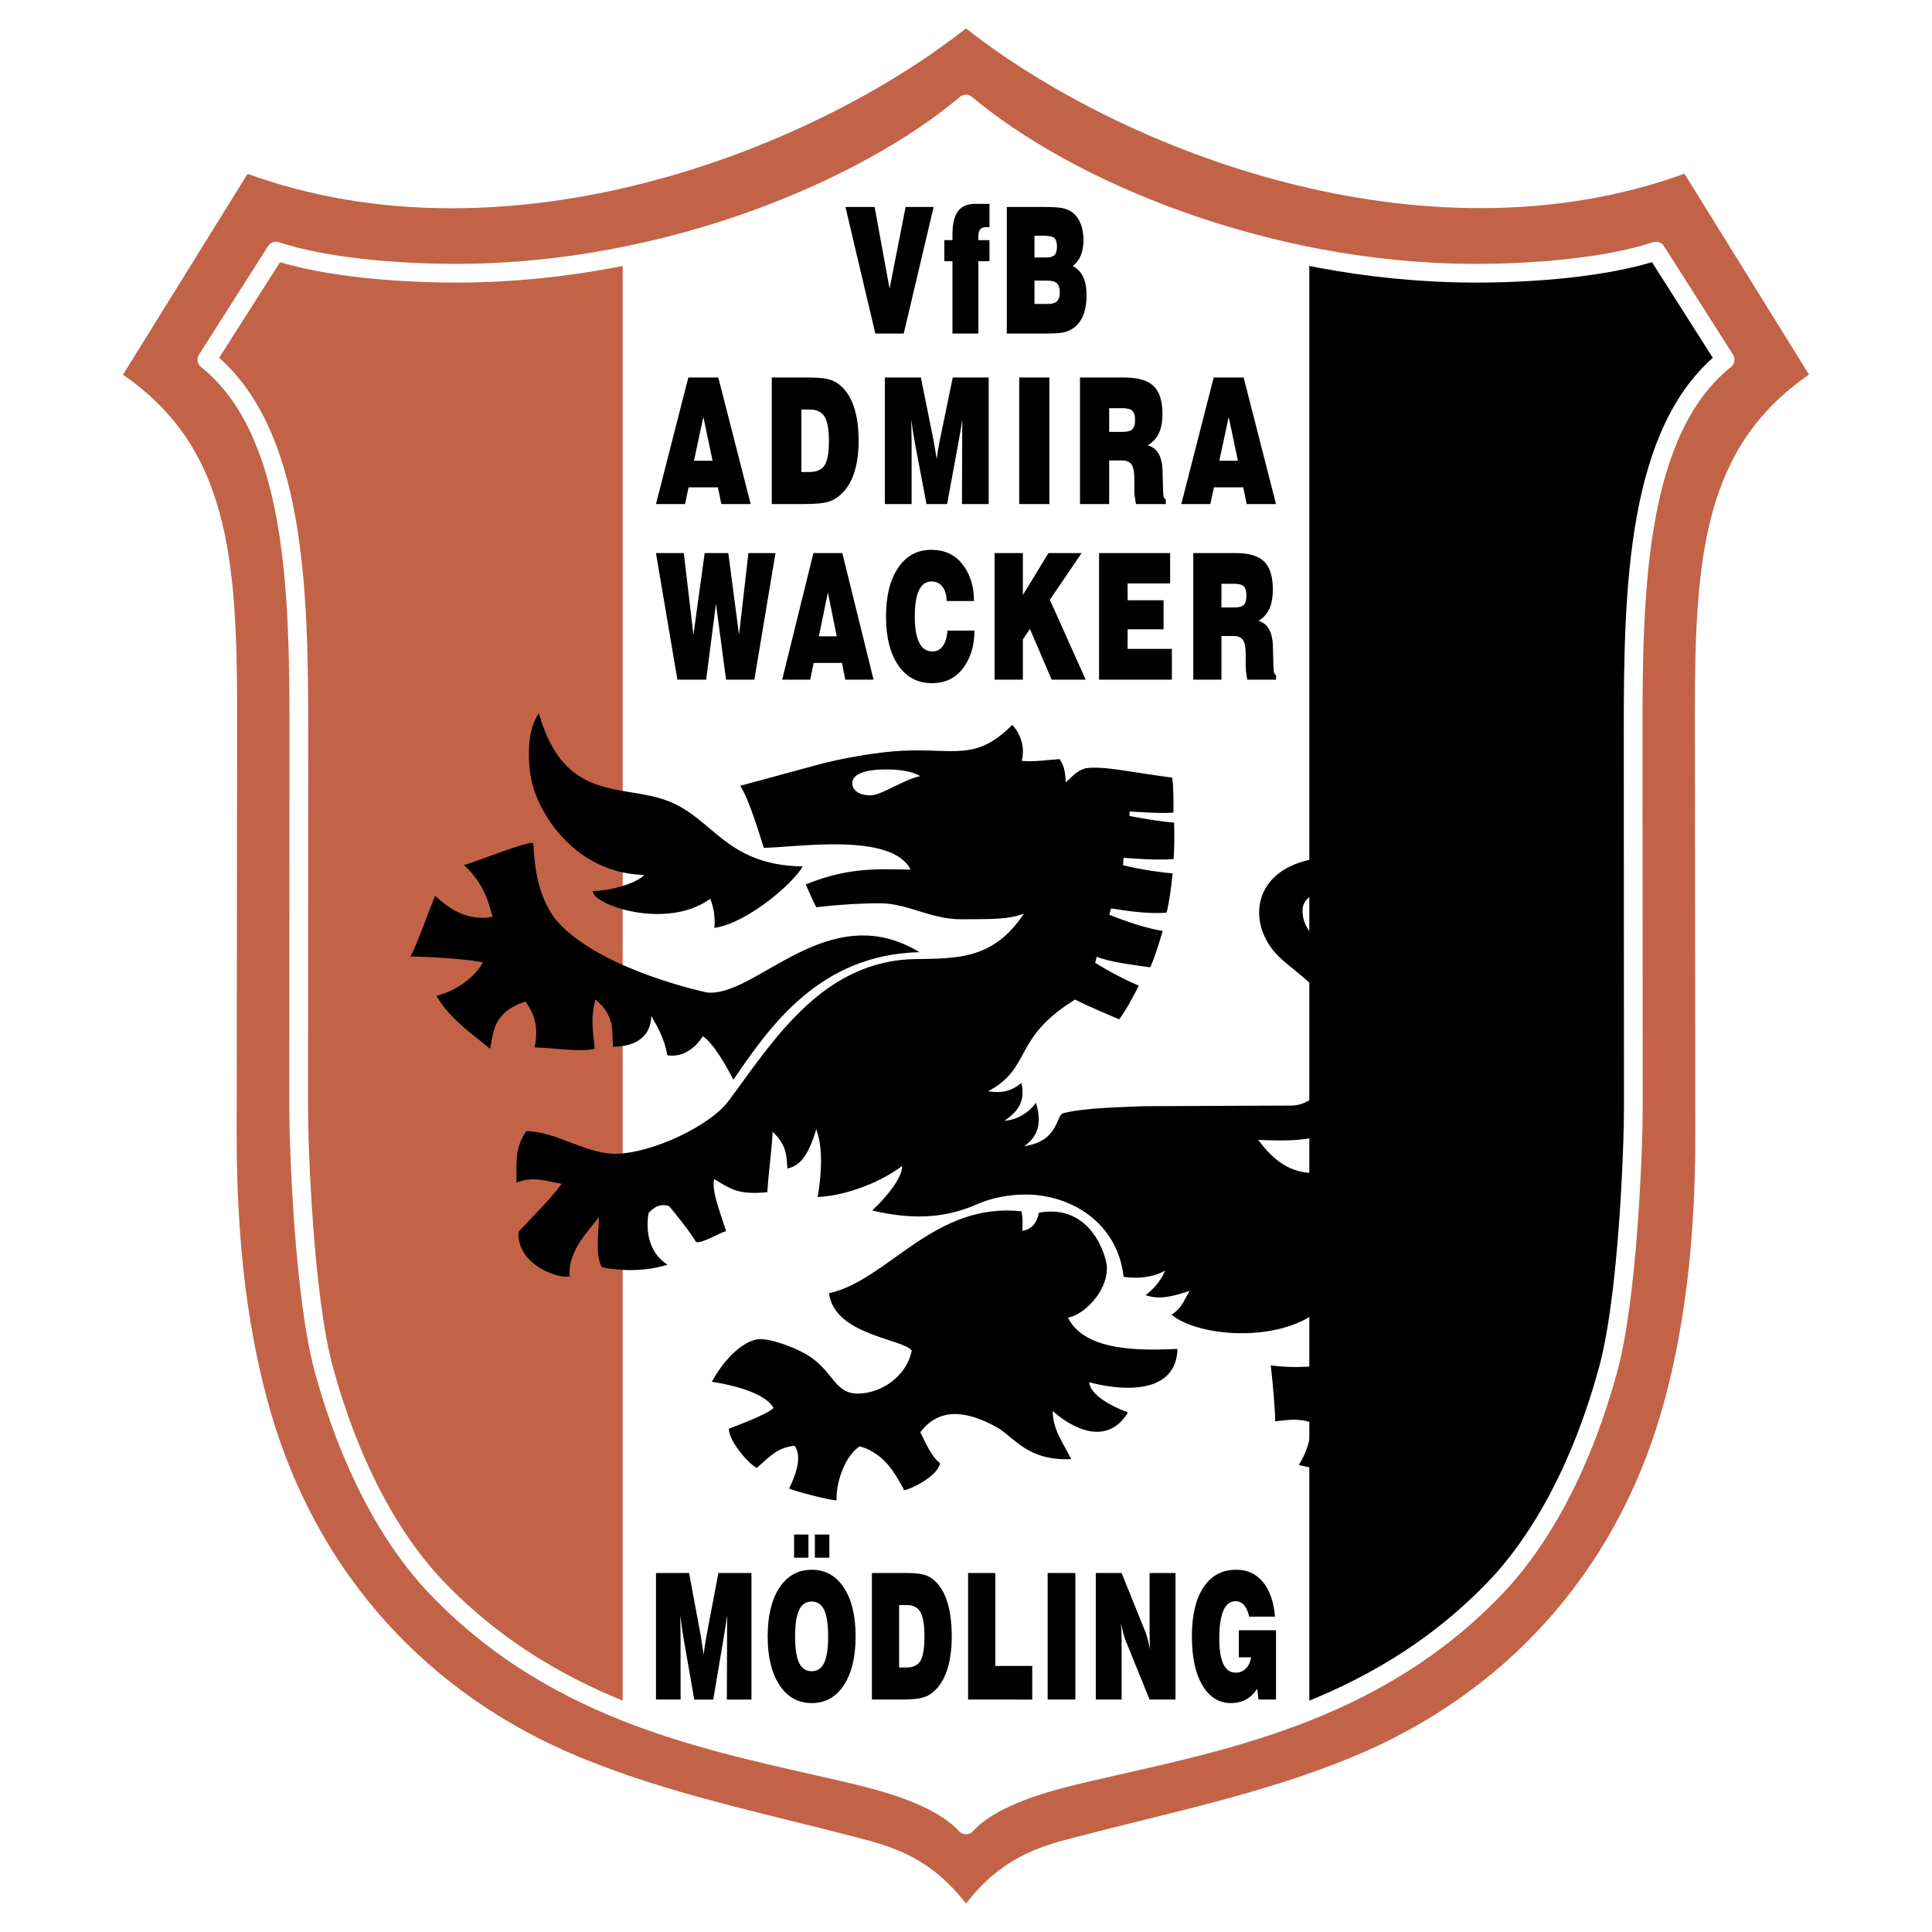
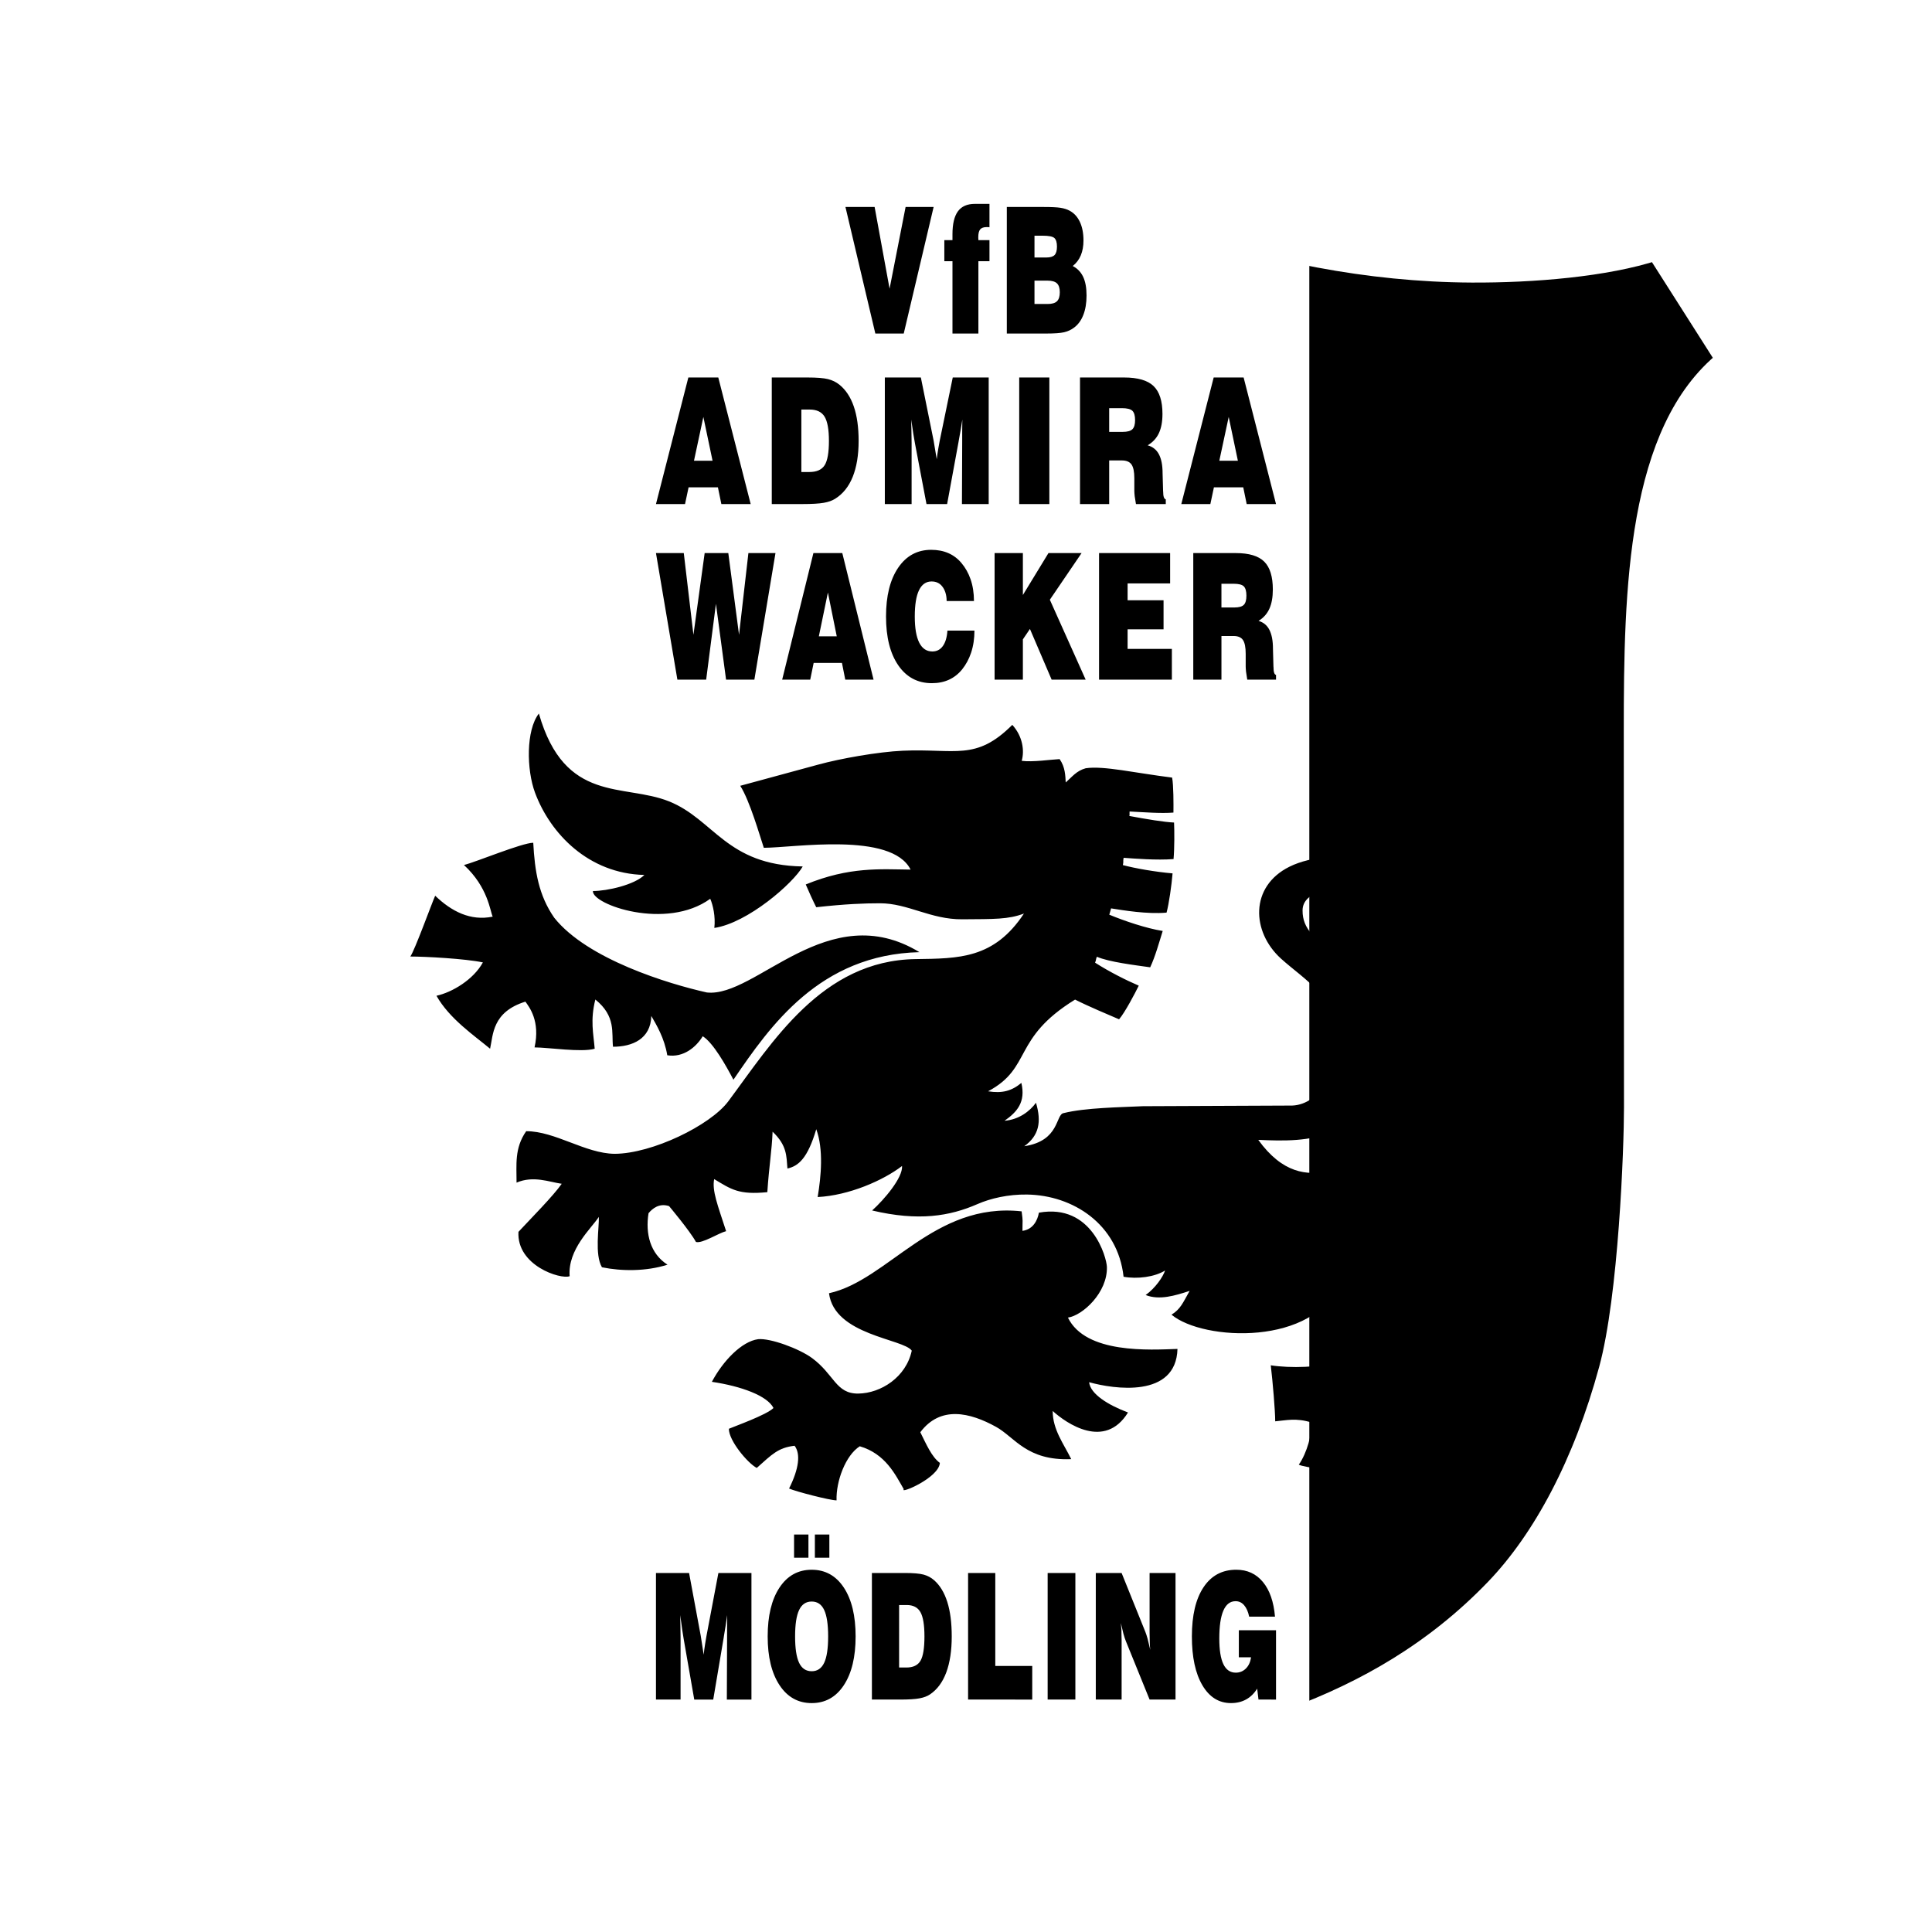
<svg xmlns="http://www.w3.org/2000/svg" version="1.0" id="Layer_1" x="0px" y="0px" width="192.756px" height="192.756px" viewBox="0 0 192.756 192.756" enable-background="new 0 0 192.756 192.756" xml:space="preserve">
  <g>
-     <polygon fill-rule="evenodd" clip-rule="evenodd" fill="#FFFFFF" points="0,0 192.756,0 192.756,192.756 0,192.756 0,0  " />
-     <path fill-rule="evenodd" clip-rule="evenodd" fill="#C26347" d="M96.378,189.922c-3.431-4.443-7.057-5.607-10.624-6.535   c-10.056-2.615-19.211-4.467-27.977-8.1c-15.182-6.293-26.02-18.281-30.699-34.166c-2.323-7.887-3.474-17.102-3.463-27.855   l0.042-42.077c0.015-15.785-0.948-26.613-11.389-33.802l12.43-20.04c26.04,9.433,56.147-2.284,71.679-14.513   c15.532,12.216,45.639,23.933,71.679,14.5l12.431,20.04c-10.441,7.189-11.404,18.018-11.389,33.802l0.042,42.078   c0.011,10.754-1.14,19.969-3.463,27.855c-4.679,15.885-15.517,27.873-30.699,34.164c-8.766,3.635-17.92,5.484-27.976,8.1   C103.436,184.301,99.81,185.467,96.378,189.922L96.378,189.922z" />
    <path fill-rule="evenodd" clip-rule="evenodd" d="M96.378,10.385v171.687c2.812-3.053,8.697-4.457,12.286-5.291   c12.756-2.961,28.245-5.607,40.465-18.312c4.753-4.941,8.785-12.51,11.326-21.867c1.968-7.244,2.506-22.088,2.504-26.119   l-0.02-37.516c-0.008-14.245,0.34-30.006,9.177-37.08l-6.895-10.833c-4.99,1.642-12.306,2.235-18.396,2.205   C126.031,27.153,106.509,18.897,96.378,10.385L96.378,10.385z" />
    <path fill-rule="evenodd" clip-rule="evenodd" fill="#FFFFFF" d="M130.631,25.588v145.096c-7.491,3.01-15.123,4.51-21.967,6.098   c-3.589,0.834-9.474,2.238-12.286,5.291c-2.812-3.053-8.696-4.457-12.286-5.291c-6.844-1.588-14.476-3.088-21.966-6.098V25.588   c14.334-2.852,26.821-8.958,34.252-15.203C103.811,16.63,116.297,22.736,130.631,25.588L130.631,25.588z" />
    <path fill-rule="evenodd" clip-rule="evenodd" d="M143.12,132.986c2.249-3.006,3.978-5.996,4.895-11.854   c-0.816,0.145-1.139,0.145-1.955,0.105c2.578-1.252,2.45-3.969,2.093-6.943c-0.641,0.398-2.088,0.975-2.645,0.994   c2.129-1.889,1.575-5.586-0.916-7.158c-2.228,3.389-6.417,3.715-5.349,8.463c-0.865-0.721-2.979-1.389-4.389-0.916   c0.125,0.742,0.383,2.518-0.62,3.158c-0.268-0.633-0.376-1.555-1.671-1.984c-2.164,0.445-4.6,0.23-7.026-3.127   c5.101,0.232,10.211,0.232,14.934-8.178c2.894-5.152,0.893-6.598,0.247-8.49c-0.429,0.428-0.198,2.537-1.33,2.58   c1.015-3.158-0.817-4.245-1.433-5.361c-1.825,0.554-0.595,3.022-1.879,3.044c0.535-3.013-0.83-3.872-2.562-5.403   c-1.025,0.894,0.449,2.379-0.969,3.13c-1.229-1.558-2.599-2.249-2.588-4.214c0.02-3.975,12.522-1.819,15.064-2.584   c3.563-1.072,7.42-4.413,7.369-9.185c-0.036-3.454-2.18-5.259-1.296-9.854c-3.977,3.219-3.3,5.928-3.311,8.163   c-0.006,1.343-0.137,2.796-0.503,3.518c0.289-2.073,0.201-3.415-0.137-4.387c-0.436-1.251-1.31-2.125-0.576-4.296   c-4.141,4.12-1.188,7.896-2.333,10.272c0.168-1.426,0.018-2.24-0.209-2.877c-0.281-0.793-0.681-1.313-0.726-2.401   c-3.017,1.529,0.823,7.208-6.505,8.14c-2.779,0-5.884,0.004-8.155,1.136c-3.956,1.972-3.789,6.491-0.828,9.171   c2.385,2.159,5.835,3.966,5.833,8.64c-0.001,2.125-1.857,5.908-4.721,6.014l-14.881,0.064c-2.248,0.107-5.77,0.15-7.911,0.686   c-0.838,0.113-0.363,2.773-3.938,3.305c1.464-1.049,1.739-2.412,1.167-4.334c-0.62,0.857-1.716,1.686-3.137,1.797   c1.253-0.881,2.125-1.859,1.68-3.777c-0.972,0.805-1.91,1.061-3.32,0.836c4.441-2.377,2.355-5.248,8.676-9.15   c1.361,0.689,3.351,1.52,4.391,1.967c0.592-0.688,1.587-2.588,1.965-3.357c-1.269-0.545-2.902-1.365-4.358-2.292   c0.146-0.382,0.032-0.205,0.176-0.593c1.223,0.531,3.779,0.834,5.322,1.054c0.509-1.085,0.88-2.446,1.249-3.626   c-1.646-0.259-3.844-1.007-5.33-1.624c0.134-0.42,0.052-0.205,0.178-0.629c1.201,0.187,3.575,0.596,5.536,0.424   c0.241-0.884,0.503-2.742,0.6-3.916c-1.705-0.145-3.746-0.502-4.96-0.828c0.095-0.418-0.006-0.306,0.077-0.726   c1.05,0.077,3.285,0.26,4.98,0.127c0.096-1.033,0.09-2.843,0.051-3.646c-0.999-0.045-2.718-0.33-4.456-0.654   c0.065-0.585-0.014,0.134,0.02-0.447c1.532,0.076,3.093,0.207,4.375,0.107c0.009-0.837,0.015-2.706-0.132-3.49   c-3.739-0.466-6.832-1.2-8.621-0.932c-0.93,0.255-1.37,0.87-1.994,1.417c-0.04-0.677-0.047-1.53-0.61-2.33   c-0.905,0.046-2.695,0.319-3.781,0.172c0.285-1.003,0.109-2.433-0.939-3.588c-3.642,3.642-5.68,2.344-10.949,2.581   c-2.444,0.11-6.197,0.778-8.393,1.379c-2.637,0.723-5.234,1.414-7.801,2.119c0.959,1.501,1.953,5.005,2.351,6.185   c2.968,0,12.742-1.628,14.644,2.176c-2.982-0.032-6.088-0.311-10.459,1.483c0.26,0.625,0.78,1.758,1.046,2.271   c2.922-0.322,4.759-0.394,6.368-0.394c2.781,0.001,5.042,1.622,8.199,1.598c3.206-0.025,4.576,0.021,6.156-0.572   c-2.989,4.519-6.483,4.483-10.811,4.543c-9.352,0.131-14.303,8.311-18.693,14.198c-1.798,2.395-7.593,5.217-11.343,5.229   c-2.932-0.039-5.916-2.258-8.813-2.258c-1.193,1.705-0.954,3.363-0.963,5.133c1.683-0.723,3.261-0.061,4.507,0.115   c-0.848,1.217-3.069,3.455-4.317,4.795c-0.188,3.361,4.193,4.77,5.107,4.426c-0.204-2.684,2.168-4.771,2.913-5.916   c0.045,1.014-0.439,3.764,0.31,5.025c1.976,0.404,4.421,0.418,6.541-0.258c-1.724-1.094-2.22-3.092-1.894-5.133   c0.394-0.475,1.071-1.033,2.051-0.711c0,0,2.08,2.475,2.681,3.578c0.639,0.176,2.235-0.879,3.009-1.08   c-0.857-2.639-1.416-4.035-1.193-5.193c1.717,1.029,2.449,1.584,5.305,1.303c0.174-2.635,0.449-4.109,0.525-6.033   c1.45,1.381,1.377,2.43,1.481,3.674c1.115-0.246,2.02-1.037,2.877-3.922c0.732,2.018,0.487,4.666,0.14,6.768   c3.111-0.158,6.525-1.646,8.418-3.098c0.087,1.156-1.759,3.338-2.986,4.438c4.629,1.094,7.743,0.572,10.501-0.633   c1.313-0.576,3.08-0.984,4.949-0.957c4.598,0.066,9.061,2.955,9.638,8.203c1.365,0.246,3.092,0.031,4.142-0.623   c-0.211,0.627-0.948,1.732-1.94,2.447c1.374,0.541,2.939,0.059,4.388-0.414c-0.681,1.201-0.901,1.811-1.808,2.375   c3.181,2.654,14.339,3.141,16.784-3.219c0.339,1.531,1.684,5.697-0.734,7.818c-0.806,0.707-4.329,0.744-6.147,0.451   c0.197,1.639,0.443,4.574,0.443,5.588c1.077-0.088,2.07-0.371,3.642,0.125c0.025,1.105-0.452,3.004-1.287,4.199   c0.46,0.275,4.306,0.771,4.767,0.494c0.093-2.371,0.994-3.873,1.956-4.318c0.968,0.227,2.213,2.01,2.98,2.984   c0.584-0.176,2.601-1.869,2.79-2.76c-2.125-2.246-2.286-3.879-1.003-4.803c1.807-0.219,3.605,0.785,4.882,1.023   c0.668-1.004,0.896-3.938,0.854-5.164C145.534,134.15,143.413,133.447,143.12,132.986L143.12,132.986z M53.764,71.19   c-1.291,1.658-1.238,5.593-0.387,7.889c1.518,4.094,5.35,8.089,10.914,8.215c-0.977,0.977-3.689,1.604-5.135,1.604   c-0.115,1.349,7.314,3.964,11.706,0.773c0.271,0.628,0.537,1.765,0.408,2.909c3.347-0.501,7.875-4.469,8.819-6.134   c-7.638-0.13-8.842-4.693-13.341-6.494C62.222,78.141,56.348,80.213,53.764,71.19L53.764,71.19z M106.547,131.457   c1.465-0.209,3.962-2.496,3.889-5.057c-0.025-0.9-1.475-6.367-6.784-5.412c-0.132,0.748-0.569,1.672-1.641,1.814   c0-1.195,0.066-0.826-0.083-1.945c-8.748-0.969-13.324,6.877-19.218,8.17c0.536,4.197,7.422,4.535,8.257,5.727   c-0.562,2.648-3.086,4.254-5.331,4.283c-2.246,0.031-2.396-1.906-4.61-3.537c-1.302-0.957-4.187-2.01-5.388-1.889   c-1.644,0.227-3.502,2.162-4.614,4.254c2.944,0.436,5.532,1.391,6.147,2.611c-0.689,0.697-3.937,1.846-4.45,2.074   c-0.015,1.18,1.882,3.438,2.781,3.906c1.526-1.357,2.122-2.016,3.774-2.213c0.625,0.82,0.424,2.322-0.55,4.268   c0.671,0.299,4.066,1.18,4.738,1.18c-0.065-1.898,0.899-4.5,2.317-5.395c2.565,0.754,3.551,2.83,4.389,4.283   c-0.444,0.514,3.5-1.125,3.6-2.625c-0.821-0.607-1.354-1.865-1.951-3.059c2.012-2.682,4.959-1.971,7.55-0.541   c1.873,1.031,3.058,3.408,7.508,3.225c-0.757-1.543-1.849-2.938-1.849-4.805c1.369,1.244,5.2,3.898,7.513,0.15   c-1.988-0.748-3.756-1.84-3.879-3.021c2.429,0.684,8.674,1.629,8.816-3.32C114.74,134.674,108.325,135.1,106.547,131.457   L106.547,131.457z M48.178,96.02c-0.933,1.708-3.052,2.982-4.631,3.328c1.293,2.299,3.784,3.979,5.349,5.283   c0.313-1.389,0.205-3.664,3.522-4.697c0.391,0.543,1.5,1.945,0.914,4.566c1.37,0,4.696,0.521,6.001,0.131   c-0.125-1.523-0.459-2.838,0.065-4.91c2.086,1.688,1.603,3.33,1.762,4.713c1.916,0,3.758-0.764,3.823-3.07   c0.509,0.891,1.304,2.191,1.591,3.92c1.62,0.262,2.886-0.824,3.539-1.898c1.06,0.666,2.343,2.967,3.061,4.338   c3.655-5.363,8.603-12.481,18.56-12.727c-9.123-5.538-16.315,4.559-21.211,4.023c-3.819-0.854-11.928-3.311-15.227-7.458   c-1.551-2.237-1.94-4.607-2.093-7.479c-1.109,0-5.806,1.957-6.915,2.218c2.414,2.218,2.609,4.631,2.87,5.153   c-2.218,0.457-4.11-0.522-5.74-2.088c-0.327,0.718-2.022,5.415-2.479,6.067C42.438,95.433,46.417,95.646,48.178,96.02L48.178,96.02   z" />
-     <path fill-rule="evenodd" clip-rule="evenodd" fill="#FFFFFF" d="M86.9,79.35c-1.299,0.023-1.882-0.601-1.87-1.208   c0.03-1.441,3.003-1.396,3.906-1.366c1.098,0.038,2.18,0.241,2.886,0.66C90.307,77.707,87.892,79.357,86.9,79.35L86.9,79.35z" />
    <path fill-rule="evenodd" clip-rule="evenodd" d="M67.901,169.566h-2.455v-12.629h3.303l1.17,6.301l0.092,0.594l0.195,1.258   c0.016-0.148,0.035-0.309,0.057-0.484c0.023-0.174,0.054-0.381,0.092-0.621l0.121-0.719l1.198-6.328h3.298v12.629h-2.455   l0.024-6.215v-1.098c0-0.115,0.001-0.295,0.006-0.541s0.005-0.436,0.005-0.574c-0.1,0.715-0.209,1.426-0.333,2.135l-0.016,0.113   l-1.044,6.18h-1.893l-1.055-6.045l-0.15-0.943l-0.195-1.439l0.023,1.398l0.012,0.934V169.566L67.901,169.566z M79.327,163.266   c0,1.193,0.133,2.072,0.399,2.631c0.266,0.561,0.684,0.842,1.258,0.842c0.562,0,0.976-0.279,1.242-0.838   c0.266-0.557,0.398-1.436,0.398-2.635c0-1.193-0.132-2.074-0.395-2.637c-0.264-0.564-0.68-0.844-1.245-0.844   c-0.569,0-0.988,0.279-1.255,0.844C79.46,161.191,79.327,162.072,79.327,163.266L79.327,163.266z M76.591,163.266   c0-2.057,0.392-3.682,1.179-4.871c0.785-1.188,1.857-1.781,3.213-1.781c1.354,0,2.423,0.594,3.207,1.781   c0.784,1.189,1.175,2.814,1.175,4.871c0,2.051-0.391,3.674-1.175,4.865c-0.784,1.191-1.853,1.787-3.207,1.787   s-2.424-0.598-3.211-1.791C76.985,166.93,76.591,165.311,76.591,163.266L76.591,163.266z M81.3,155.412v-2.314h1.445v2.314H81.3   L81.3,155.412z M79.224,155.412v-2.314h1.434v2.314H79.224L79.224,155.412z M89.704,166.369h0.728c0.672,0,1.141-0.225,1.405-0.674   c0.263-0.449,0.395-1.258,0.395-2.43c0-1.137-0.132-1.945-0.398-2.418c-0.266-0.475-0.723-0.713-1.368-0.713h-0.762V166.369   L89.704,166.369z M86.99,169.566v-12.629h3.28c0.854,0,1.48,0.055,1.879,0.162c0.399,0.111,0.748,0.295,1.047,0.559   c0.58,0.508,1.019,1.23,1.315,2.164s0.444,2.082,0.444,3.443c0,1.418-0.182,2.613-0.544,3.592   c-0.364,0.977-0.903,1.705-1.618,2.188c-0.264,0.182-0.609,0.314-1.038,0.396c-0.428,0.084-1.09,0.125-1.989,0.125H86.99   L86.99,169.566z M96.586,169.566v-12.629H99.3v9.277h3.687v3.352H96.586L96.586,169.566z M104.524,169.566v-12.629h2.766v12.629   H104.524L104.524,169.566z M109.328,169.566v-12.629h2.575l2.368,5.873c0.064,0.154,0.142,0.389,0.229,0.703   c0.076,0.285,0.164,0.65,0.264,1.096c-0.018-0.191-0.031-0.332-0.039-0.414c-0.007-0.082-0.012-0.191-0.012-0.322l-0.018-0.977   v-5.959h2.587v12.629h-2.587l-2.368-5.83c-0.073-0.178-0.152-0.42-0.24-0.729l-0.259-1.08l0.057,0.703   c0,0.189,0.002,0.367,0.007,0.535c0.005,0.17,0.007,0.33,0.012,0.484v5.916H109.328L109.328,169.566z M125.56,169.566l-0.132-1.088   c-0.301,0.48-0.671,0.84-1.106,1.078c-0.435,0.24-0.938,0.361-1.508,0.361c-1.204,0-2.155-0.594-2.853-1.779   s-1.047-2.811-1.047-4.873c0-2.109,0.388-3.744,1.164-4.908c0.775-1.164,1.863-1.744,3.264-1.744c1.101,0,1.987,0.408,2.663,1.227   c0.675,0.816,1.075,1.969,1.201,3.455h-2.576c-0.103-0.492-0.271-0.871-0.503-1.141c-0.233-0.27-0.518-0.402-0.854-0.402   c-0.54,0-0.945,0.312-1.217,0.939c-0.271,0.625-0.407,1.551-0.407,2.779c0,1.141,0.136,1.998,0.407,2.562   c0.271,0.566,0.686,0.85,1.239,0.85c0.391,0,0.725-0.137,1.004-0.41c0.279-0.275,0.452-0.65,0.521-1.125h-1.222v-2.699h3.711v6.918   H125.56L125.56,169.566z M67.583,67.81l-2.137-12.629h2.775l0.963,8.154l1.12-8.154h2.359l1.071,8.154l0.934-8.154h2.702   L75.263,67.81H72.44l-1.011-7.57l-0.975,7.57H67.583L67.583,67.81z M81.696,63.488h1.788l-0.885-4.372L81.696,63.488L81.696,63.488   z M78.037,67.81l3.117-12.629h2.883l3.119,12.629h-2.823l-0.331-1.672h-2.823l-0.343,1.672H78.037L78.037,67.81z M94.525,62.915   h2.696c0,0.799-0.111,1.537-0.336,2.212c-0.209,0.622-0.508,1.177-0.896,1.662c-0.747,0.916-1.752,1.372-3.016,1.372   c-1.417,0-2.533-0.593-3.35-1.778c-0.816-1.187-1.224-2.811-1.224-4.874c0-2.052,0.403-3.674,1.212-4.866   c0.809-1.192,1.907-1.787,3.295-1.787c1.283,0,2.292,0.444,3.028,1.328c0.388,0.463,0.687,0.997,0.896,1.596   c0.228,0.656,0.342,1.384,0.342,2.186h-2.726c0-0.31-0.038-0.583-0.115-0.827c-0.076-0.242-0.183-0.453-0.324-0.63   c-0.257-0.332-0.613-0.496-1.066-0.496c-0.55,0-0.966,0.289-1.248,0.869c-0.284,0.581-0.425,1.458-0.425,2.627   c0,1.154,0.149,2.025,0.445,2.611c0.297,0.586,0.732,0.878,1.306,0.878c0.438,0,0.786-0.178,1.045-0.536   C94.325,64.104,94.478,63.589,94.525,62.915L94.525,62.915z M99.231,67.81V55.181h2.822v4.183l2.552-4.183h3.305l-3.167,4.655   l3.575,7.974h-3.395l-2.166-5.059l-0.704,1.038v4.021H99.231L99.231,67.81z M109.653,67.81V55.181h7.091v3.026h-4.243v1.682h3.587   v2.897h-3.587v1.955h4.417v3.069H109.653L109.653,67.81z M121.863,60.608h1.294c0.45,0,0.762-0.088,0.936-0.261   c0.176-0.176,0.262-0.479,0.262-0.913c0-0.445-0.086-0.755-0.259-0.931c-0.173-0.173-0.508-0.261-1.011-0.261h-1.222V60.608   L121.863,60.608z M119.053,67.81V55.181h4.244c1.32,0,2.266,0.285,2.837,0.854c0.572,0.568,0.857,1.495,0.857,2.78   c0,0.773-0.116,1.414-0.346,1.923c-0.23,0.506-0.592,0.91-1.08,1.207c0.488,0.145,0.848,0.438,1.077,0.884   c0.116,0.221,0.206,0.492,0.269,0.81c0.062,0.316,0.093,0.688,0.093,1.111l0.048,1.756l0.006,0.043   c0,0.492,0.085,0.755,0.252,0.788v0.472h-2.87l-0.122-0.788c-0.022-0.224-0.035-0.402-0.035-0.531v-1.262   c0-0.646-0.091-1.102-0.271-1.37c-0.181-0.27-0.494-0.404-0.938-0.404h-1.21v4.354H119.053L119.053,67.81z M69.239,45.969h1.853   l-0.917-4.372L69.239,45.969L69.239,45.969z M65.446,50.291l3.23-12.628h2.988l3.232,12.628h-2.926l-0.344-1.672h-2.925   l-0.356,1.672H65.446L65.446,50.291z M79.952,47.093h0.792c0.731,0,1.241-0.224,1.528-0.674c0.286-0.448,0.43-1.258,0.43-2.43   c0-1.137-0.144-1.944-0.433-2.418c-0.29-0.474-0.786-0.711-1.488-0.711h-0.829V47.093L79.952,47.093z M77,50.291V37.662h3.567   c0.928,0,1.61,0.055,2.044,0.162c0.435,0.11,0.813,0.294,1.139,0.558c0.631,0.509,1.108,1.231,1.431,2.164   c0.323,0.935,0.484,2.083,0.484,3.443c0,1.418-0.198,2.614-0.592,3.593c-0.396,0.977-0.982,1.705-1.76,2.186   c-0.288,0.182-0.663,0.316-1.129,0.397c-0.466,0.083-1.187,0.125-2.165,0.125H77L77,50.291z M90.95,50.291h-2.67V37.662h3.594   l1.273,6.301l0.099,0.593l0.212,1.26c0.018-0.149,0.039-0.31,0.062-0.485c0.025-0.174,0.059-0.382,0.101-0.621l0.131-0.72   l1.304-6.327h3.586v12.628h-2.669l0.025-6.215v-1.098c0-0.114,0.001-0.294,0.006-0.54c0.004-0.246,0.006-0.437,0.006-0.575   c-0.108,0.715-0.228,1.426-0.362,2.135l-0.018,0.112l-1.136,6.18h-2.058l-1.148-6.044l-0.163-0.944l-0.212-1.439l0.025,1.398   l0.013,0.935V50.291L90.95,50.291z M101.687,50.291V37.662h3.007v12.628H101.687L101.687,50.291z M110.664,43.089h1.342   c0.467,0,0.789-0.087,0.97-0.261c0.182-0.175,0.271-0.478,0.271-0.913c0-0.445-0.09-0.755-0.269-0.93   c-0.179-0.173-0.526-0.262-1.047-0.262h-1.268V43.089L110.664,43.089z M107.752,50.291V37.662h4.398   c1.368,0,2.349,0.285,2.941,0.854c0.592,0.569,0.888,1.495,0.888,2.781c0,0.773-0.12,1.414-0.358,1.923   c-0.238,0.507-0.612,0.91-1.119,1.207c0.507,0.145,0.879,0.439,1.116,0.885c0.12,0.221,0.213,0.491,0.278,0.81   c0.063,0.316,0.096,0.687,0.096,1.11l0.05,1.756l0.006,0.044c0,0.492,0.088,0.755,0.262,0.788v0.472h-2.975l-0.127-0.788   c-0.023-0.225-0.036-0.402-0.036-0.531v-1.262c0-0.646-0.095-1.102-0.281-1.369c-0.188-0.271-0.511-0.404-0.973-0.404h-1.254v4.354   H107.752L107.752,50.291z M121.651,45.969h1.853l-0.916-4.372L121.651,45.969L121.651,45.969z M117.859,50.291l3.23-12.628h2.988   l3.231,12.628h-2.926l-0.343-1.672h-2.926l-0.356,1.672H117.859L117.859,50.291z M84.351,20.65h2.91l1.492,8.153l1.599-8.153h2.796   l-2.982,12.628h-2.833L84.351,20.65L84.351,20.65z M95.028,33.278V26.06h-0.812v-2.1h0.812v-0.584c0-1.034,0.182-1.799,0.544-2.293   c0.362-0.494,0.927-0.743,1.692-0.743h1.456v2.334l-0.139-0.018H98.45c-0.31,0-0.528,0.077-0.656,0.228   c-0.127,0.152-0.192,0.415-0.192,0.792l0.006,0.138l0.006,0.145h1.106v2.1h-1.106v7.218H95.028L95.028,33.278z M103.211,30.329   h1.315c0.435,0,0.743-0.092,0.931-0.275c0.186-0.182,0.28-0.482,0.28-0.899c0-0.41-0.097-0.707-0.287-0.887s-0.506-0.27-0.946-0.27   h-1.293V30.329L103.211,30.329z M103.211,25.691h1.173c0.396,0,0.674-0.083,0.833-0.248c0.158-0.167,0.236-0.445,0.236-0.84   c0-0.411-0.084-0.695-0.256-0.854c-0.17-0.156-0.569-0.234-1.199-0.234h-0.787V25.691L103.211,25.691z M100.45,33.278V20.65h3.632   c0.794,0,1.367,0.026,1.718,0.081c0.35,0.055,0.654,0.149,0.91,0.287c0.449,0.239,0.793,0.615,1.031,1.124   c0.238,0.509,0.358,1.125,0.358,1.853c0,0.56-0.089,1.051-0.265,1.477c-0.177,0.426-0.445,0.784-0.807,1.069   c0.465,0.239,0.813,0.6,1.041,1.08c0.112,0.239,0.196,0.513,0.252,0.818c0.057,0.305,0.085,0.656,0.085,1.049   c0,0.75-0.109,1.4-0.328,1.952c-0.219,0.551-0.536,0.977-0.953,1.272c-0.277,0.206-0.596,0.352-0.959,0.437   s-0.96,0.129-1.795,0.129H100.45L100.45,33.278z" />
    <path fill="none" stroke="#FFFFFF" stroke-width="1.868" stroke-linecap="round" stroke-linejoin="round" stroke-miterlimit="2.613" d="   M96.378,10.385c-10.131,8.512-29.653,16.768-50.447,16.873c-6.091,0.03-13.406-0.563-18.396-2.205 M27.535,25.053L20.64,35.886    M20.64,35.886c8.837,7.074,9.185,22.835,9.177,37.08 M29.817,72.966l-0.02,37.516 M29.797,110.482   c-0.002,4.031,0.537,18.875,2.504,26.119c2.542,9.357,6.574,16.926,11.327,21.867c12.219,12.705,27.709,15.352,40.464,18.312   c3.59,0.834,9.474,2.238,12.286,5.291c2.812-3.053,8.697-4.457,12.286-5.291c12.756-2.961,28.245-5.607,40.465-18.312   c4.753-4.941,8.785-12.51,11.326-21.867c1.968-7.244,2.506-22.088,2.504-26.119 M162.959,110.482l-0.02-37.516 M162.939,72.966   c-0.008-14.245,0.34-30.006,9.177-37.08 M172.116,35.886l-6.895-10.833 M165.222,25.053c-4.99,1.642-12.306,2.235-18.396,2.205   c-20.794-0.105-40.316-8.361-50.447-16.873" />
  </g>
</svg>